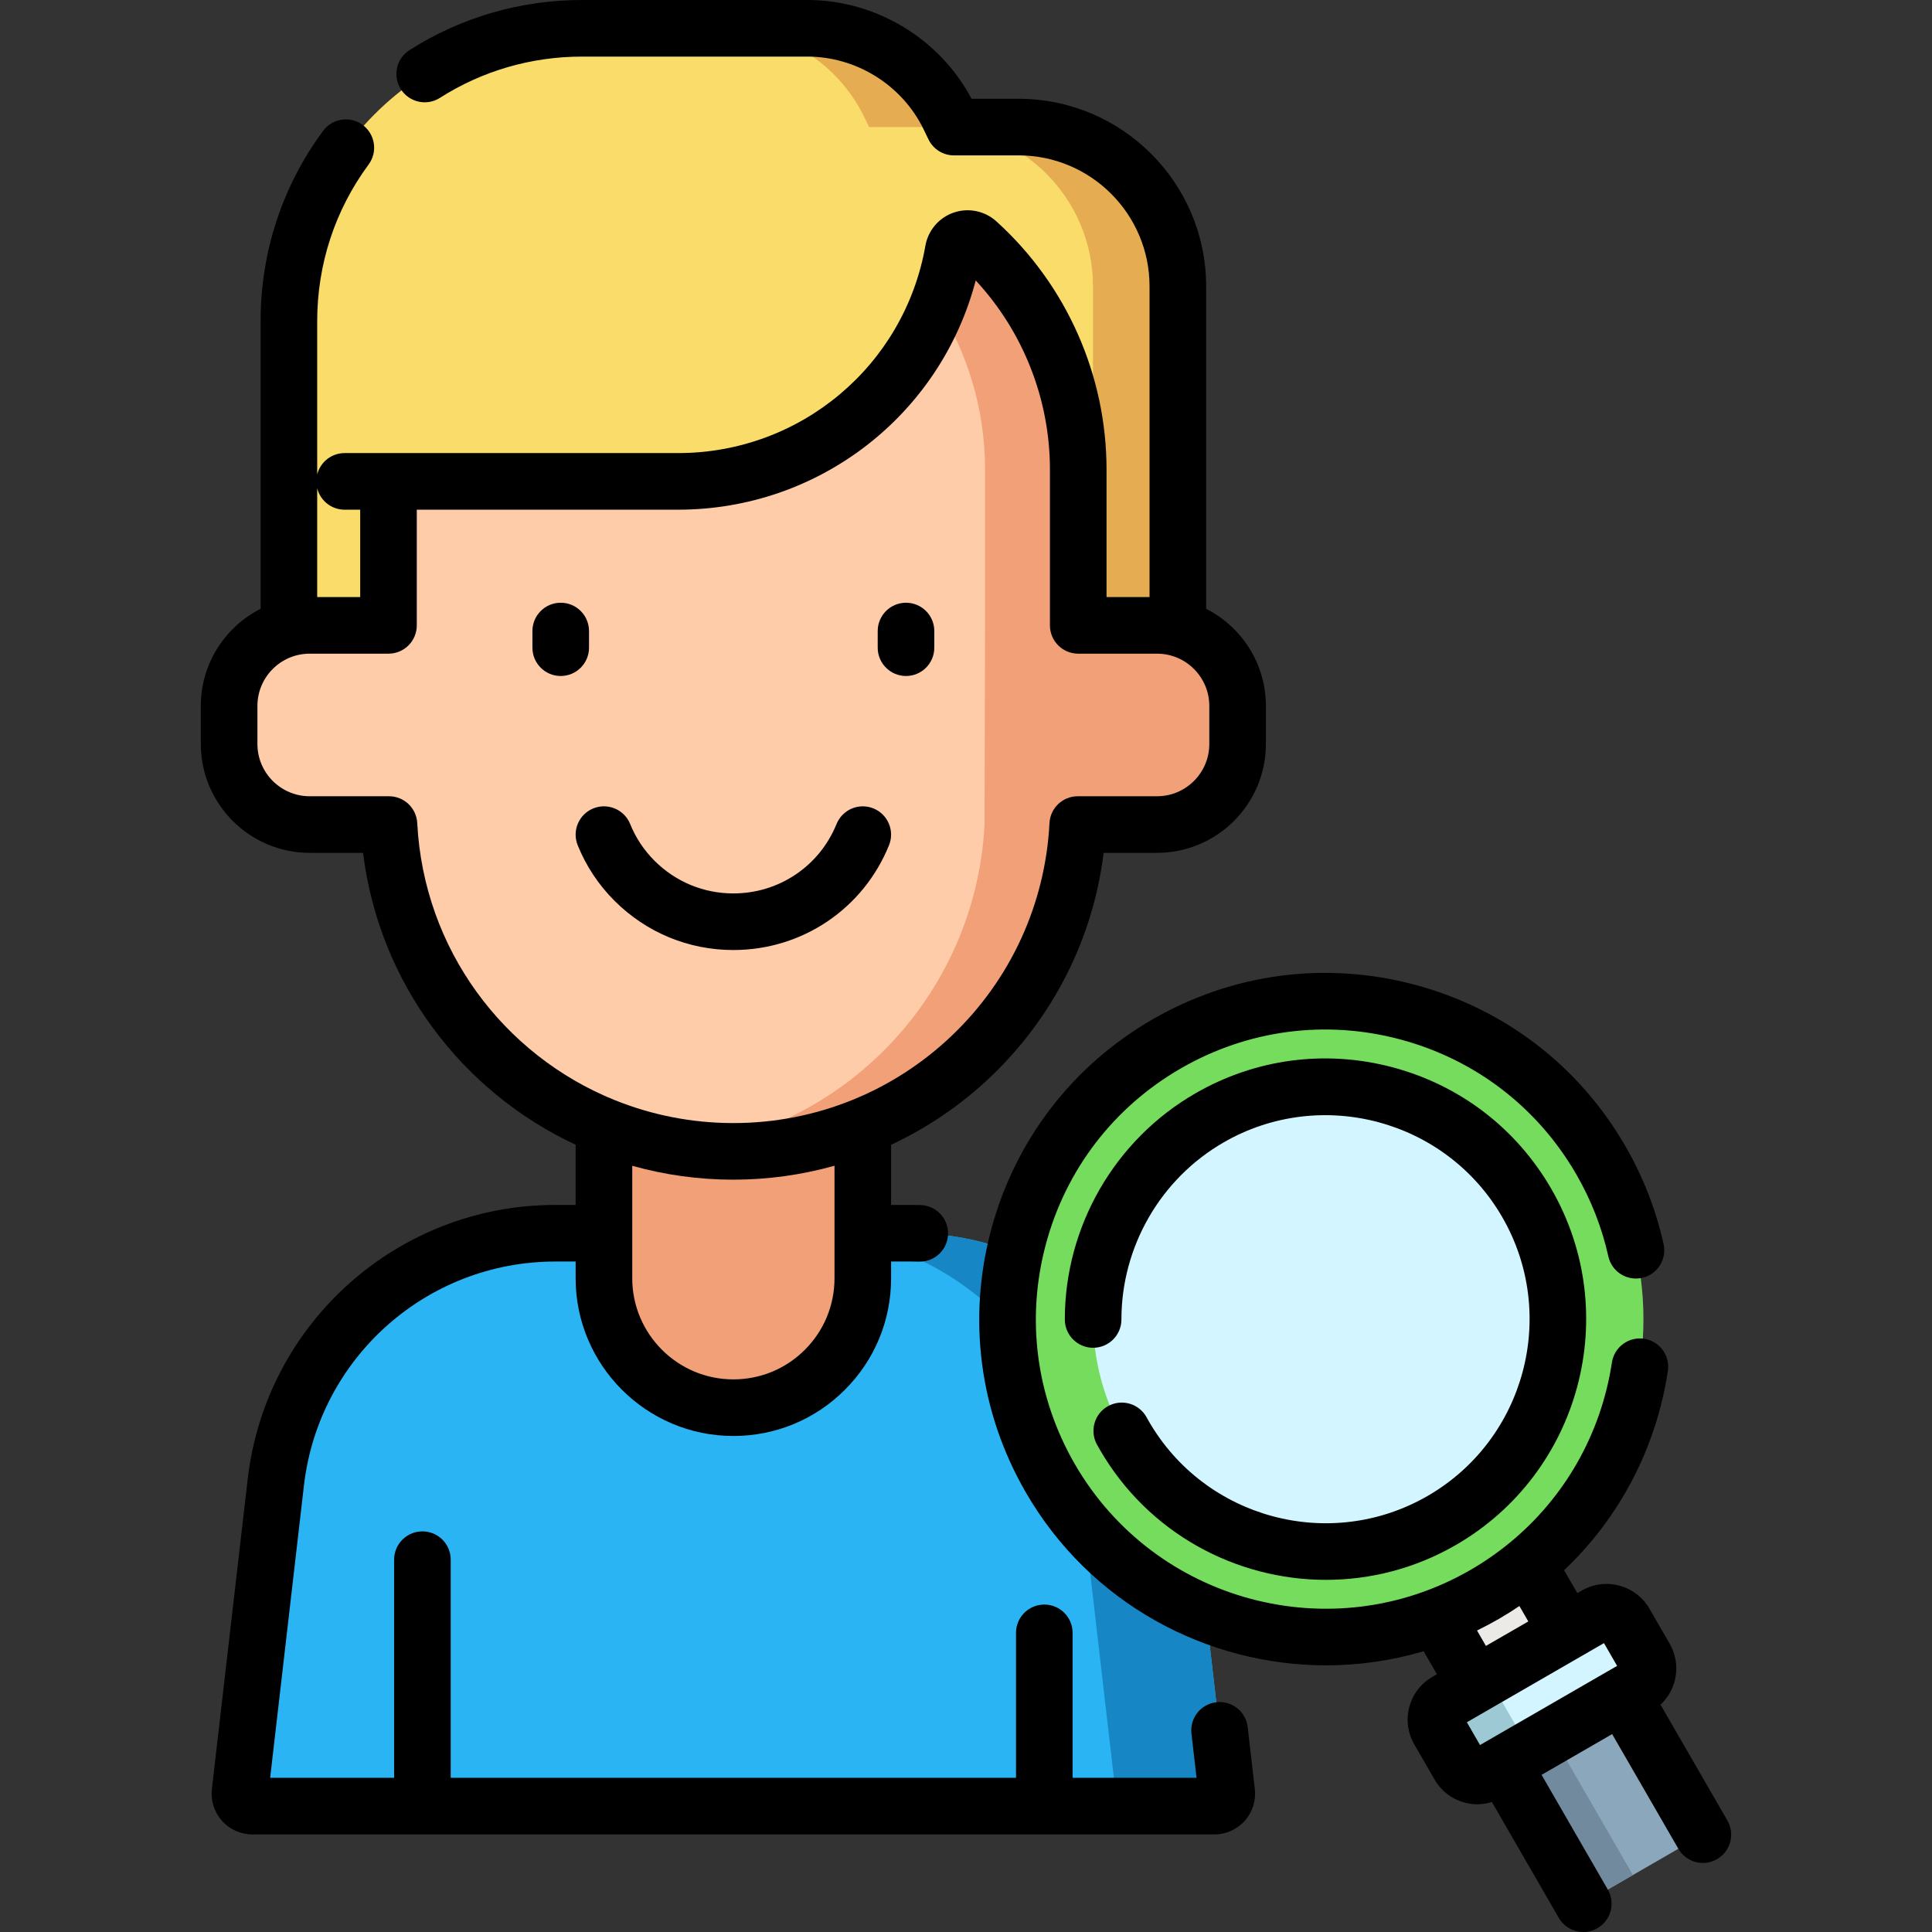
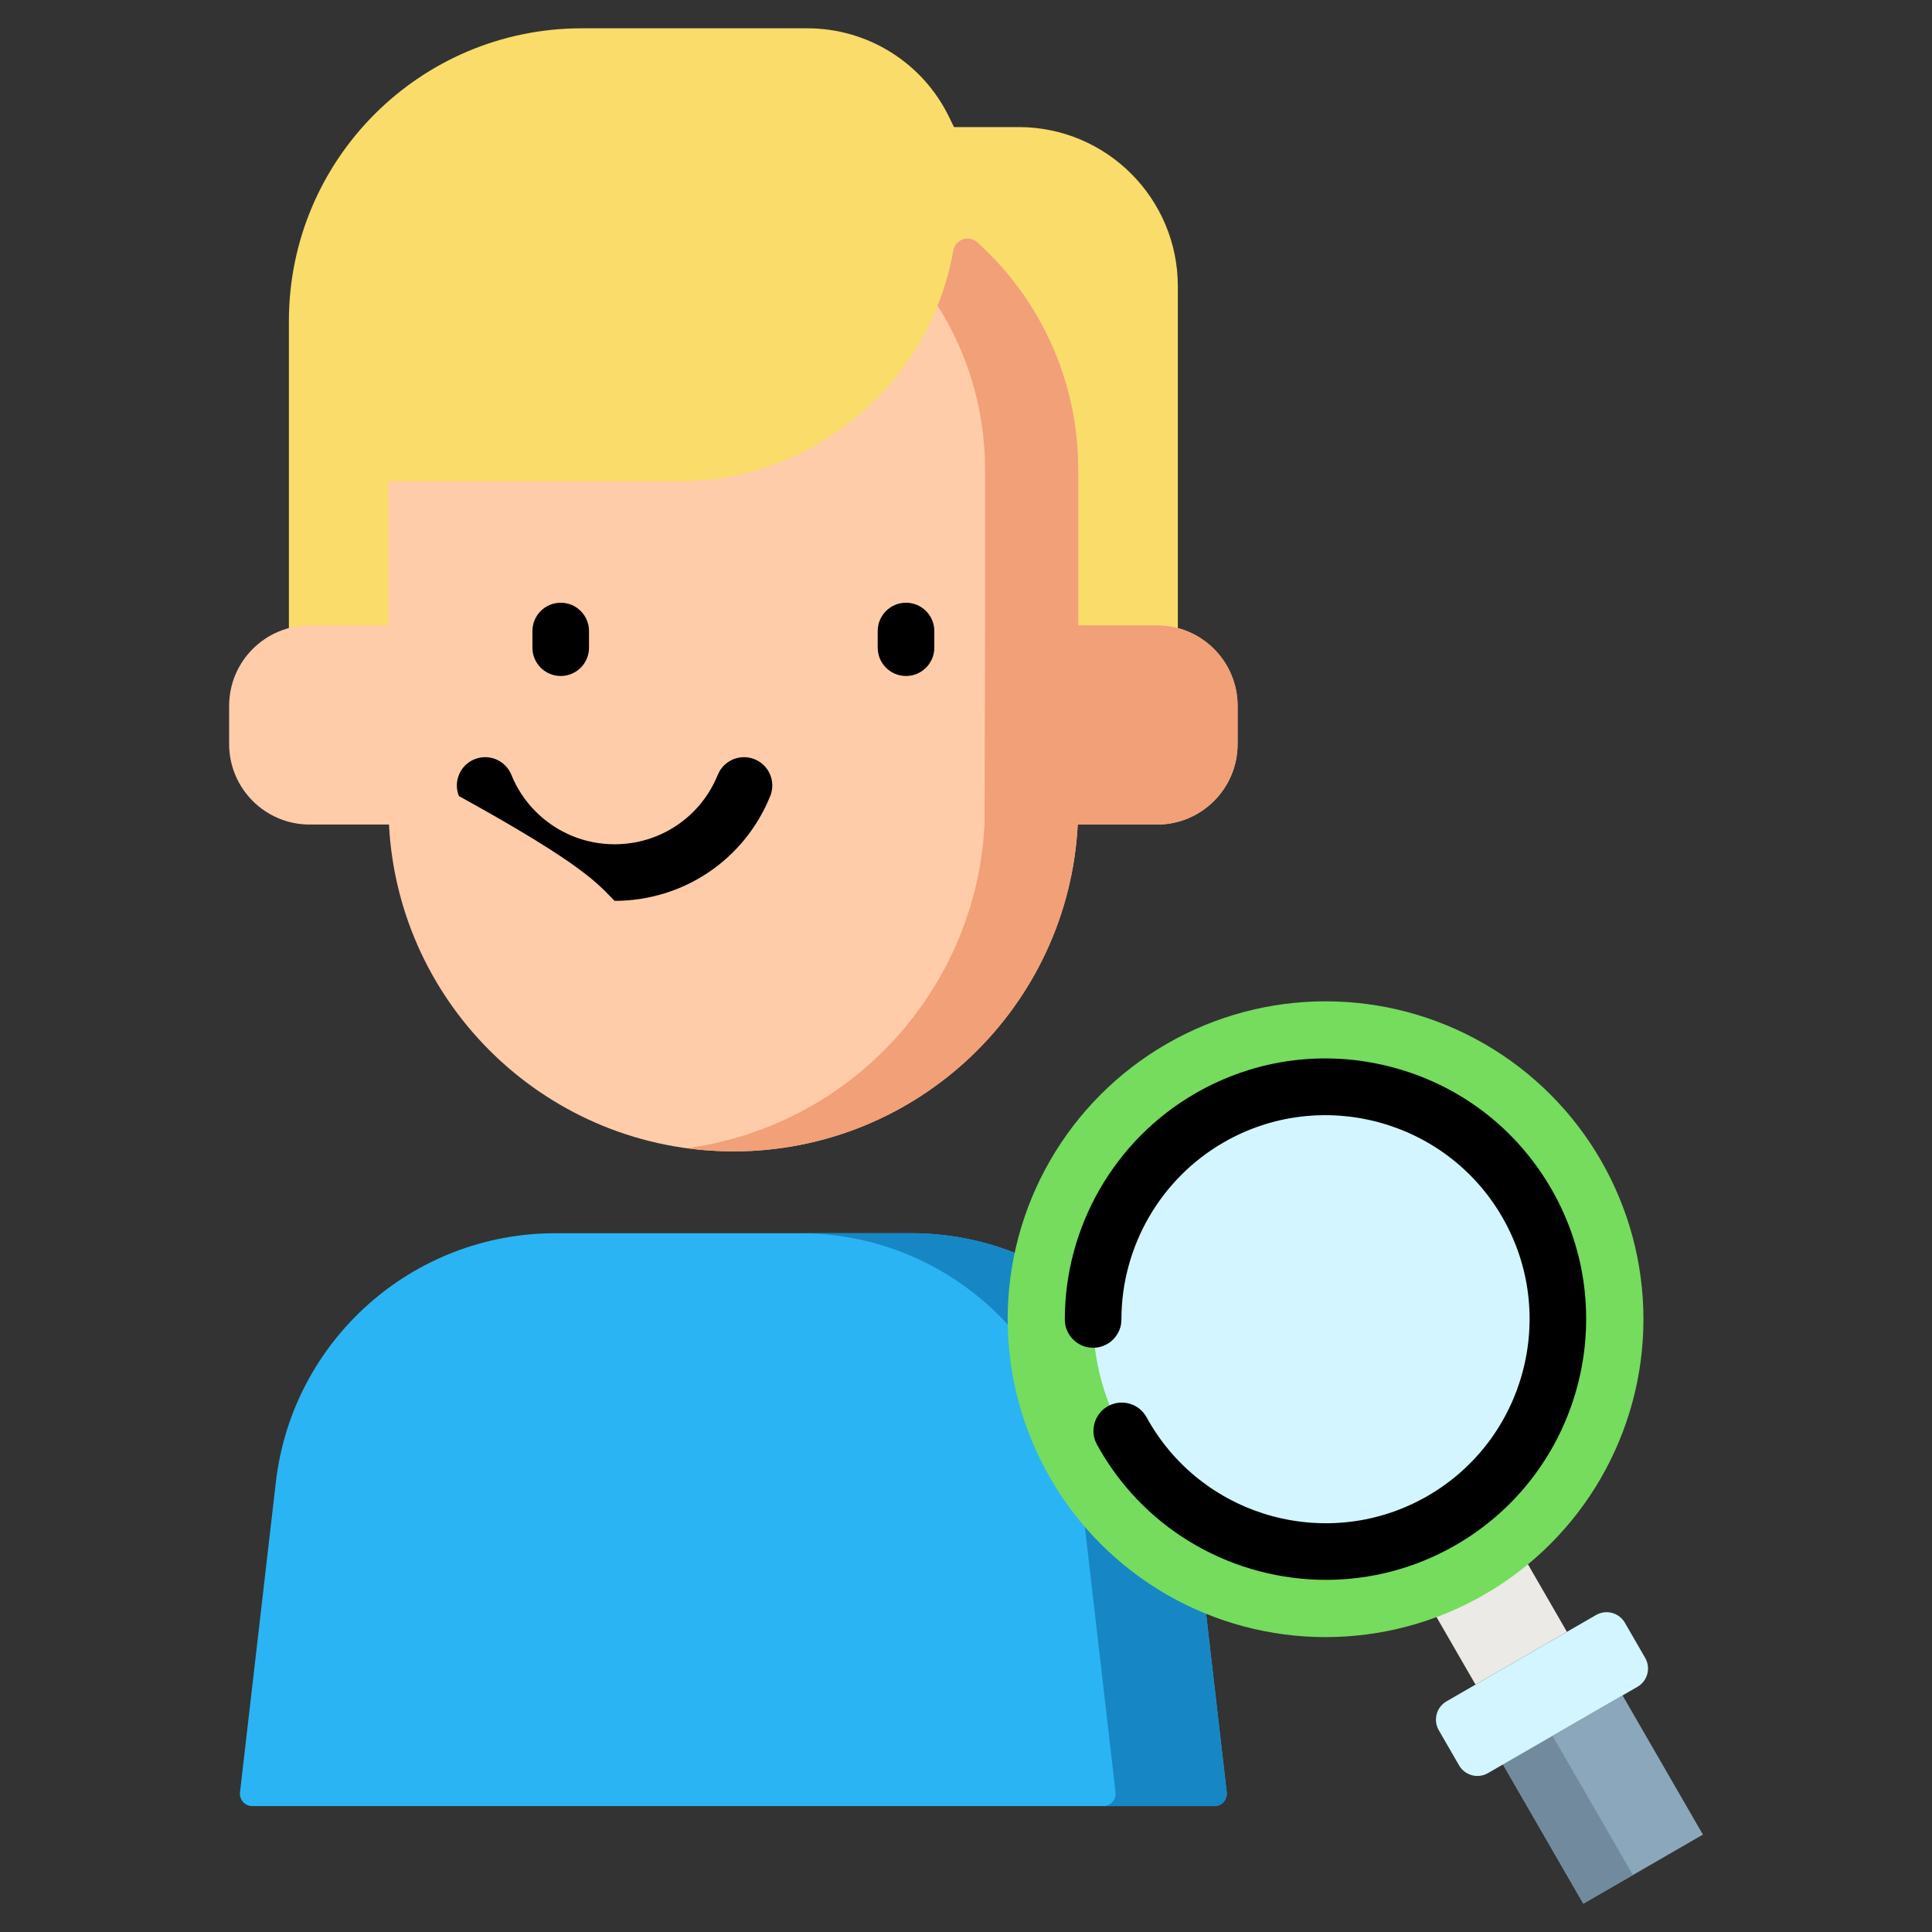
<svg xmlns="http://www.w3.org/2000/svg" id="Capa_1" x="0px" y="0px" viewBox="0 0 512.001 512.001" style="enable-background:new 0 0 512.001 512.001;" xml:space="preserve" width="512" height="512">
  <rect x="0" y="0" width="512.001" height="512.001" fill="#333333" stroke="none" />
  <g>
    <path style="fill:#F9DC6A;" d="M76.557,85.144v105.913h235.583V75.871c0-23.304-18.891-42.195-42.195-42.195h-17.131l-1.297-2.67   C244.536,16.628,229.957,7.5,213.974,7.5h-59.773C111.319,7.5,76.557,42.262,76.557,85.144z" />
-     <path style="fill:#E5AC51;" d="M269.945,33.676h-17.131l-1.297-2.67C244.536,16.628,229.957,7.5,213.974,7.5h-22.487   c15.983,0,30.562,9.128,37.543,23.505l1.297,2.67h17.131c23.304,0,42.195,18.891,42.195,42.195v115.186h22.487V75.871   C312.139,52.567,293.248,33.676,269.945,33.676z" />
    <path style="fill:#2BB4F3;" d="M321.825,478.635H66.871c-1.966,0-3.494-1.714-3.268-3.667l9.5-82.172   c4.347-37.608,36.192-65.978,74.057-65.978h94.376c37.865,0,69.71,28.37,74.057,65.978l9.5,82.172   C325.318,476.921,323.791,478.635,321.825,478.635z" />
    <path style="fill:#1687C4;" d="M325.093,474.968l-9.5-82.172c-4.347-37.608-36.192-65.978-74.057-65.978h-29.463   c37.865,0,69.71,28.37,74.057,65.978l9.5,82.172c0.226,1.953-1.301,3.667-3.268,3.667h29.463   C323.791,478.635,325.318,476.921,325.093,474.968z" />
-     <path style="fill:#F2A077;" d="M160.05,269.621v69.134c0,18.942,15.356,34.298,34.298,34.298h0   c18.942,0,34.298-15.356,34.298-34.298v-69.134H160.05z" />
    <path style="fill:#FFCCAA;" d="M327.976,187.073v10.098c0,11.788-9.556,21.343-21.343,21.343h-21.021   c-1.248,24.122-11.84,45.788-28.24,61.413c-16.4,15.615-38.589,25.199-63.023,25.199c-48.868,0-88.776-38.347-91.263-86.612H82.064   c-11.788,0-21.343-9.556-21.343-21.343v-10.098c0-11.788,9.556-21.343,21.343-21.343h20.89v-38.156h76.726   c36.501,0,66.832-26.389,72.944-61.136c0.531-3.016,4.128-4.261,6.399-2.207c16.412,14.845,26.72,36.313,26.72,60.191v41.308h20.89   C318.42,165.73,327.976,175.286,327.976,187.073z" />
    <path style="fill:#F2A077;" d="M306.632,165.73h-20.89v-41.307c0-23.878-10.308-45.346-26.72-60.191   c-2.271-2.054-5.868-0.809-6.399,2.207c-0.889,5.053-2.304,9.921-4.162,14.565c7.967,12.555,12.585,27.446,12.585,43.419v41.307   l-0.131,52.785c-1.249,24.122-11.84,45.788-28.24,61.413c-13.588,12.937-31.155,21.715-50.675,24.351   c4.04,0.546,8.158,0.848,12.347,0.848c24.434,0,46.623-9.584,63.023-25.199c16.4-15.625,26.991-37.29,28.24-61.413h21.021   c11.788,0,21.343-9.556,21.343-21.343v-10.098C327.976,175.285,318.42,165.73,306.632,165.73z" />
    <g>
      <rect x="369.027" y="405.75" transform="matrix(-0.5 -0.866 0.866 -0.5 224.163 968.892)" style="fill:#EBEAE6;" width="45.499" height="27.971" />
      <rect x="403.485" y="458.607" transform="matrix(0.5 0.866 -0.866 0.5 625.404 -129.421)" style="fill:#8BA7BC;" width="42.597" height="36.597" />
      <rect x="394.209" y="474.673" transform="matrix(0.5 0.866 -0.866 0.5 625.404 -118.71)" style="fill:#718A9E;" width="42.597" height="15.175" />
      <path style="fill:#D2F5FF;" d="M435.993,439.368l-5.377-9.314c-1.548-2.681-4.976-3.6-7.657-2.052l-39.614,22.871    c-2.681,1.548-3.6,4.976-2.052,7.657l5.377,9.314c1.548,2.681,4.976,3.6,7.657,2.052l39.614-22.871    C436.622,445.477,437.541,442.049,435.993,439.368z" />
-       <path style="fill:#9CC9D3;" d="M383.344,450.873l15.847-9.149c-2.681,1.548-3.6,4.976-2.052,7.657l5.377,9.314    c1.548,2.681,4.976,3.6,7.657,2.052l-15.847,9.149c-2.681,1.548-6.109,0.629-7.657-2.052l-5.377-9.314    C379.745,455.849,380.663,452.421,383.344,450.873z" />
      <circle style="fill:#75DC5E;" cx="351.287" cy="349.606" r="84.244" />
      <circle style="fill:#D2F5FF;" cx="351.287" cy="349.606" r="61.584" />
    </g>
    <g>
-       <path d="M330.651,457.702c-0.475-4.116-4.2-7.067-8.31-6.593c-4.114,0.474-7.066,4.194-6.593,8.309l1.351,11.722h-32.849v-38.414    c0-4.142-3.357-7.5-7.5-7.5s-7.5,3.358-7.5,7.5v38.414H119.444v-57.81c0-4.142-3.357-7.5-7.5-7.5s-7.5,3.358-7.5,7.5v57.81H71.593    l8.957-77.479c3.913-33.831,32.55-59.342,66.61-59.342h5.39v4.43c0,23.048,18.751,41.8,41.8,41.8    c11.168,0,21.664-4.346,29.554-12.237c7.897-7.898,12.247-18.397,12.247-29.563v-4.43h5.39c0.672,0,1.342,0.009,2.005,0.027    c0.069,0.002,0.14,0.003,0.209,0.003c4.047,0,7.382-3.224,7.493-7.294c0.113-4.141-3.151-7.589-7.292-7.703    c-0.798-0.022-1.606-0.033-2.415-0.033h-5.39v-15.945c9.609-4.486,18.527-10.528,26.395-18.018    c16.659-15.873,27.133-36.729,29.933-59.343h14.155c15.904,0,28.843-12.939,28.843-28.843v-10.098    c0-11.226-6.45-20.968-15.836-25.731V75.87c0-27.399-22.295-49.69-49.699-49.69h-12.463C249.006,10.221,232.118,0,213.97,0H154.2    c-16.253,0-32.05,4.594-45.683,13.286c-3.492,2.227-4.519,6.863-2.292,10.356c2.228,3.494,6.863,4.519,10.356,2.292    C127.801,18.781,140.81,15,154.2,15h59.77c13.025,0,25.116,7.57,30.797,19.272l1.29,2.67c1.251,2.591,3.875,4.238,6.753,4.238    h17.131c19.133,0,34.699,15.562,34.699,34.69v82.36h-11.397v-33.808c0-25.008-10.639-48.975-29.188-65.753    c-3.071-2.78-7.406-3.672-11.313-2.332c-3.911,1.343-6.786,4.716-7.505,8.802c-5.599,31.829-33.166,54.932-65.55,54.935    c-0.002,0-0.005,0-0.007,0H91.326c-3.511,0-6.45,2.416-7.267,5.673V85.14c0-15.092,4.712-29.459,13.627-41.549    c2.458-3.333,1.749-8.029-1.585-10.487c-3.334-2.458-8.029-1.749-10.487,1.585C74.784,49.375,69.06,66.821,69.06,85.14v76.2    c-9.387,4.763-15.84,14.506-15.84,25.733v10.098c0,15.904,12.939,28.843,28.844,28.843h14.152    c4.262,34.533,26.21,63.305,56.334,77.356v15.95h-5.39c-41.68,0-76.722,31.219-81.511,72.619l-9.503,82.192    c-0.344,3.053,0.633,6.119,2.681,8.41c2.045,2.288,4.976,3.6,8.043,3.6h254.95c3.08,0,6.021-1.321,8.068-3.624    c2.045-2.301,3.011-5.372,2.652-8.404L330.651,457.702z M91.326,135.073h4.128v23.157H84.06V129.4    C84.877,132.657,87.815,135.073,91.326,135.073z M110.575,218.128c-0.205-3.987-3.498-7.114-7.49-7.114H82.064    c-7.634,0-13.844-6.21-13.844-13.843v-10.098c0-7.633,6.21-13.843,13.844-13.843h20.891c4.143,0,7.5-3.358,7.5-7.5v-30.656h69.226    c37.416,0,69.586-25.173,78.894-60.755c12.568,13.555,19.669,31.482,19.669,50.104v41.308c0,4.142,3.357,7.5,7.5,7.5h20.891    c7.633,0,13.843,6.21,13.843,13.843v10.098c0,7.633-6.21,13.843-13.843,13.843h-21.021c-3.991,0-7.283,3.126-7.49,7.112    c-1.112,21.484-10.318,41.503-25.922,56.369c-7.766,7.395-16.734,13.137-26.438,17.053c-0.022,0.009-0.044,0.019-0.066,0.028    c-9.852,3.966-20.461,6.05-31.348,6.05c-11.066,0-21.646-2.148-31.34-6.048c-0.094-0.041-0.192-0.073-0.288-0.11    C133.421,279.555,112.297,251.557,110.575,218.128z M194.348,312.626c9.172,0,18.171-1.272,26.803-3.693v29.817    c0,7.16-2.789,13.892-7.854,18.957c-5.057,5.058-11.785,7.843-18.946,7.843c-14.777,0-26.8-12.022-26.8-26.8v-29.803    C176.081,311.34,185.068,312.626,194.348,312.626z" />
-       <path d="M162.869,238.739c8.424,8.402,19.603,13.029,31.479,13.029c18.217,0,34.408-10.897,41.249-27.761    c1.557-3.838-0.293-8.212-4.131-9.77c-3.842-1.556-8.212,0.293-9.77,4.131c-4.533,11.177-15.269,18.399-27.349,18.399    c-7.876,0-15.294-3.072-20.878-8.642c-2.817-2.818-4.992-6.097-6.465-9.746c-1.551-3.84-5.921-5.7-9.762-4.148    c-3.842,1.55-5.698,5.921-4.148,9.762C155.326,229.523,158.612,234.481,162.869,238.739z" />
+       <path d="M162.869,238.739c18.217,0,34.408-10.897,41.249-27.761    c1.557-3.838-0.293-8.212-4.131-9.77c-3.842-1.556-8.212,0.293-9.77,4.131c-4.533,11.177-15.269,18.399-27.349,18.399    c-7.876,0-15.294-3.072-20.878-8.642c-2.817-2.818-4.992-6.097-6.465-9.746c-1.551-3.84-5.921-5.7-9.762-4.148    c-3.842,1.55-5.698,5.921-4.148,9.762C155.326,229.523,158.612,234.481,162.869,238.739z" />
      <path d="M156.096,171.646v-4.415c0-4.142-3.357-7.5-7.5-7.5s-7.5,3.358-7.5,7.5v4.415c0,4.142,3.357,7.5,7.5,7.5    S156.096,175.788,156.096,171.646z" />
      <path d="M240.101,179.146c4.143,0,7.5-3.358,7.5-7.5v-4.415c0-4.142-3.357-7.5-7.5-7.5s-7.5,3.358-7.5,7.5v4.415    C232.601,175.788,235.958,179.146,240.101,179.146z" />
-       <path d="M457.776,482.451l-17.719-30.691c4.372-4.066,5.542-10.757,2.432-16.143c0,0,0,0,0,0l-5.378-9.314    c-3.613-6.256-11.642-8.409-17.902-4.796l-1.199,0.692l-3.507-6.076c14.655-13.882,24.389-32.303,27.501-52.798    c0.622-4.095-2.194-7.919-6.289-8.541c-4.096-0.623-7.92,2.193-8.541,6.289c-2.881,18.97-12.535,35.817-27.047,47.746    c-0.056,0.047-0.117,0.09-0.172,0.138c-3.204,2.618-6.64,5.001-10.294,7.111c-36.648,21.158-83.676,8.557-104.835-28.09    c-10.249-17.752-12.972-38.434-7.666-58.234c5.305-19.801,18.004-36.35,35.757-46.6c17.752-10.25,38.434-12.973,58.234-7.667    s36.35,18.004,46.6,35.757c3.935,6.814,6.787,14.123,8.478,21.724c0.9,4.043,4.91,6.592,8.95,5.692    c4.043-0.899,6.592-4.906,5.692-8.95c-2.023-9.092-5.432-17.829-10.13-25.966c-12.253-21.223-32.037-36.403-55.708-42.746    c-23.666-6.342-48.394-3.088-69.616,9.166c-21.223,12.252-36.403,32.037-42.746,55.708c-6.343,23.67-3.088,48.394,9.165,69.617    c16.975,29.4,47.874,45.855,79.607,45.854c8.638,0,17.338-1.225,25.836-3.735l3.517,6.089l-1.198,0.692    c-3.032,1.75-5.201,4.577-6.107,7.958c-0.906,3.381-0.44,6.913,1.31,9.944l5.377,9.314c1.75,3.032,4.576,5.2,7.958,6.106    c1.129,0.302,2.274,0.452,3.413,0.452c1.297,0,2.579-0.217,3.821-0.601l17.724,30.698c1.39,2.406,3.91,3.751,6.502,3.751    c1.272,0,2.563-0.324,3.743-1.006c3.587-2.071,4.816-6.658,2.745-10.245l-17.549-30.395l9.352-5.399l9.352-5.399l17.549,30.395    c2.071,3.587,6.66,4.817,10.245,2.745C458.617,490.625,459.847,486.038,457.776,482.451z M391.426,432.101    c1.931-0.941,3.844-1.953,5.733-3.043c1.884-1.088,3.714-2.242,5.5-3.446l2.359,4.088l-11.233,6.486L391.426,432.101z     M425.068,435.444l3.483,6.033l-2.316,1.337c-0.001,0-0.002,0.001-0.003,0.001l-15.847,9.149l-18.167,10.488l-3.482-6.032    L425.068,435.444z" />
      <path d="M378.329,396.444c-25.825,14.91-58.969,6.031-73.879-19.793c-0.203-0.352-0.401-0.705-0.596-1.059    c-1.993-3.631-6.552-4.958-10.184-2.967c-3.631,1.993-4.959,6.552-2.967,10.184c0.245,0.447,0.496,0.892,0.754,1.339    c12.782,22.139,36.05,34.529,59.945,34.529c11.711,0,23.575-2.978,34.426-9.242c32.989-19.047,44.332-61.381,25.286-94.371    c-9.227-15.981-24.124-27.412-41.948-32.188c-17.822-4.776-36.441-2.325-52.422,6.901c-21.317,12.307-34.558,35.259-34.553,59.899    c0.001,4.142,3.359,7.5,7.501,7.499c4.143-0.001,7.5-3.359,7.499-7.501c-0.004-19.296,10.362-37.27,27.053-46.906    c25.823-14.909,58.968-6.031,73.88,19.796C413.036,348.39,404.155,381.533,378.329,396.444z" />
    </g>
  </g>
</svg>